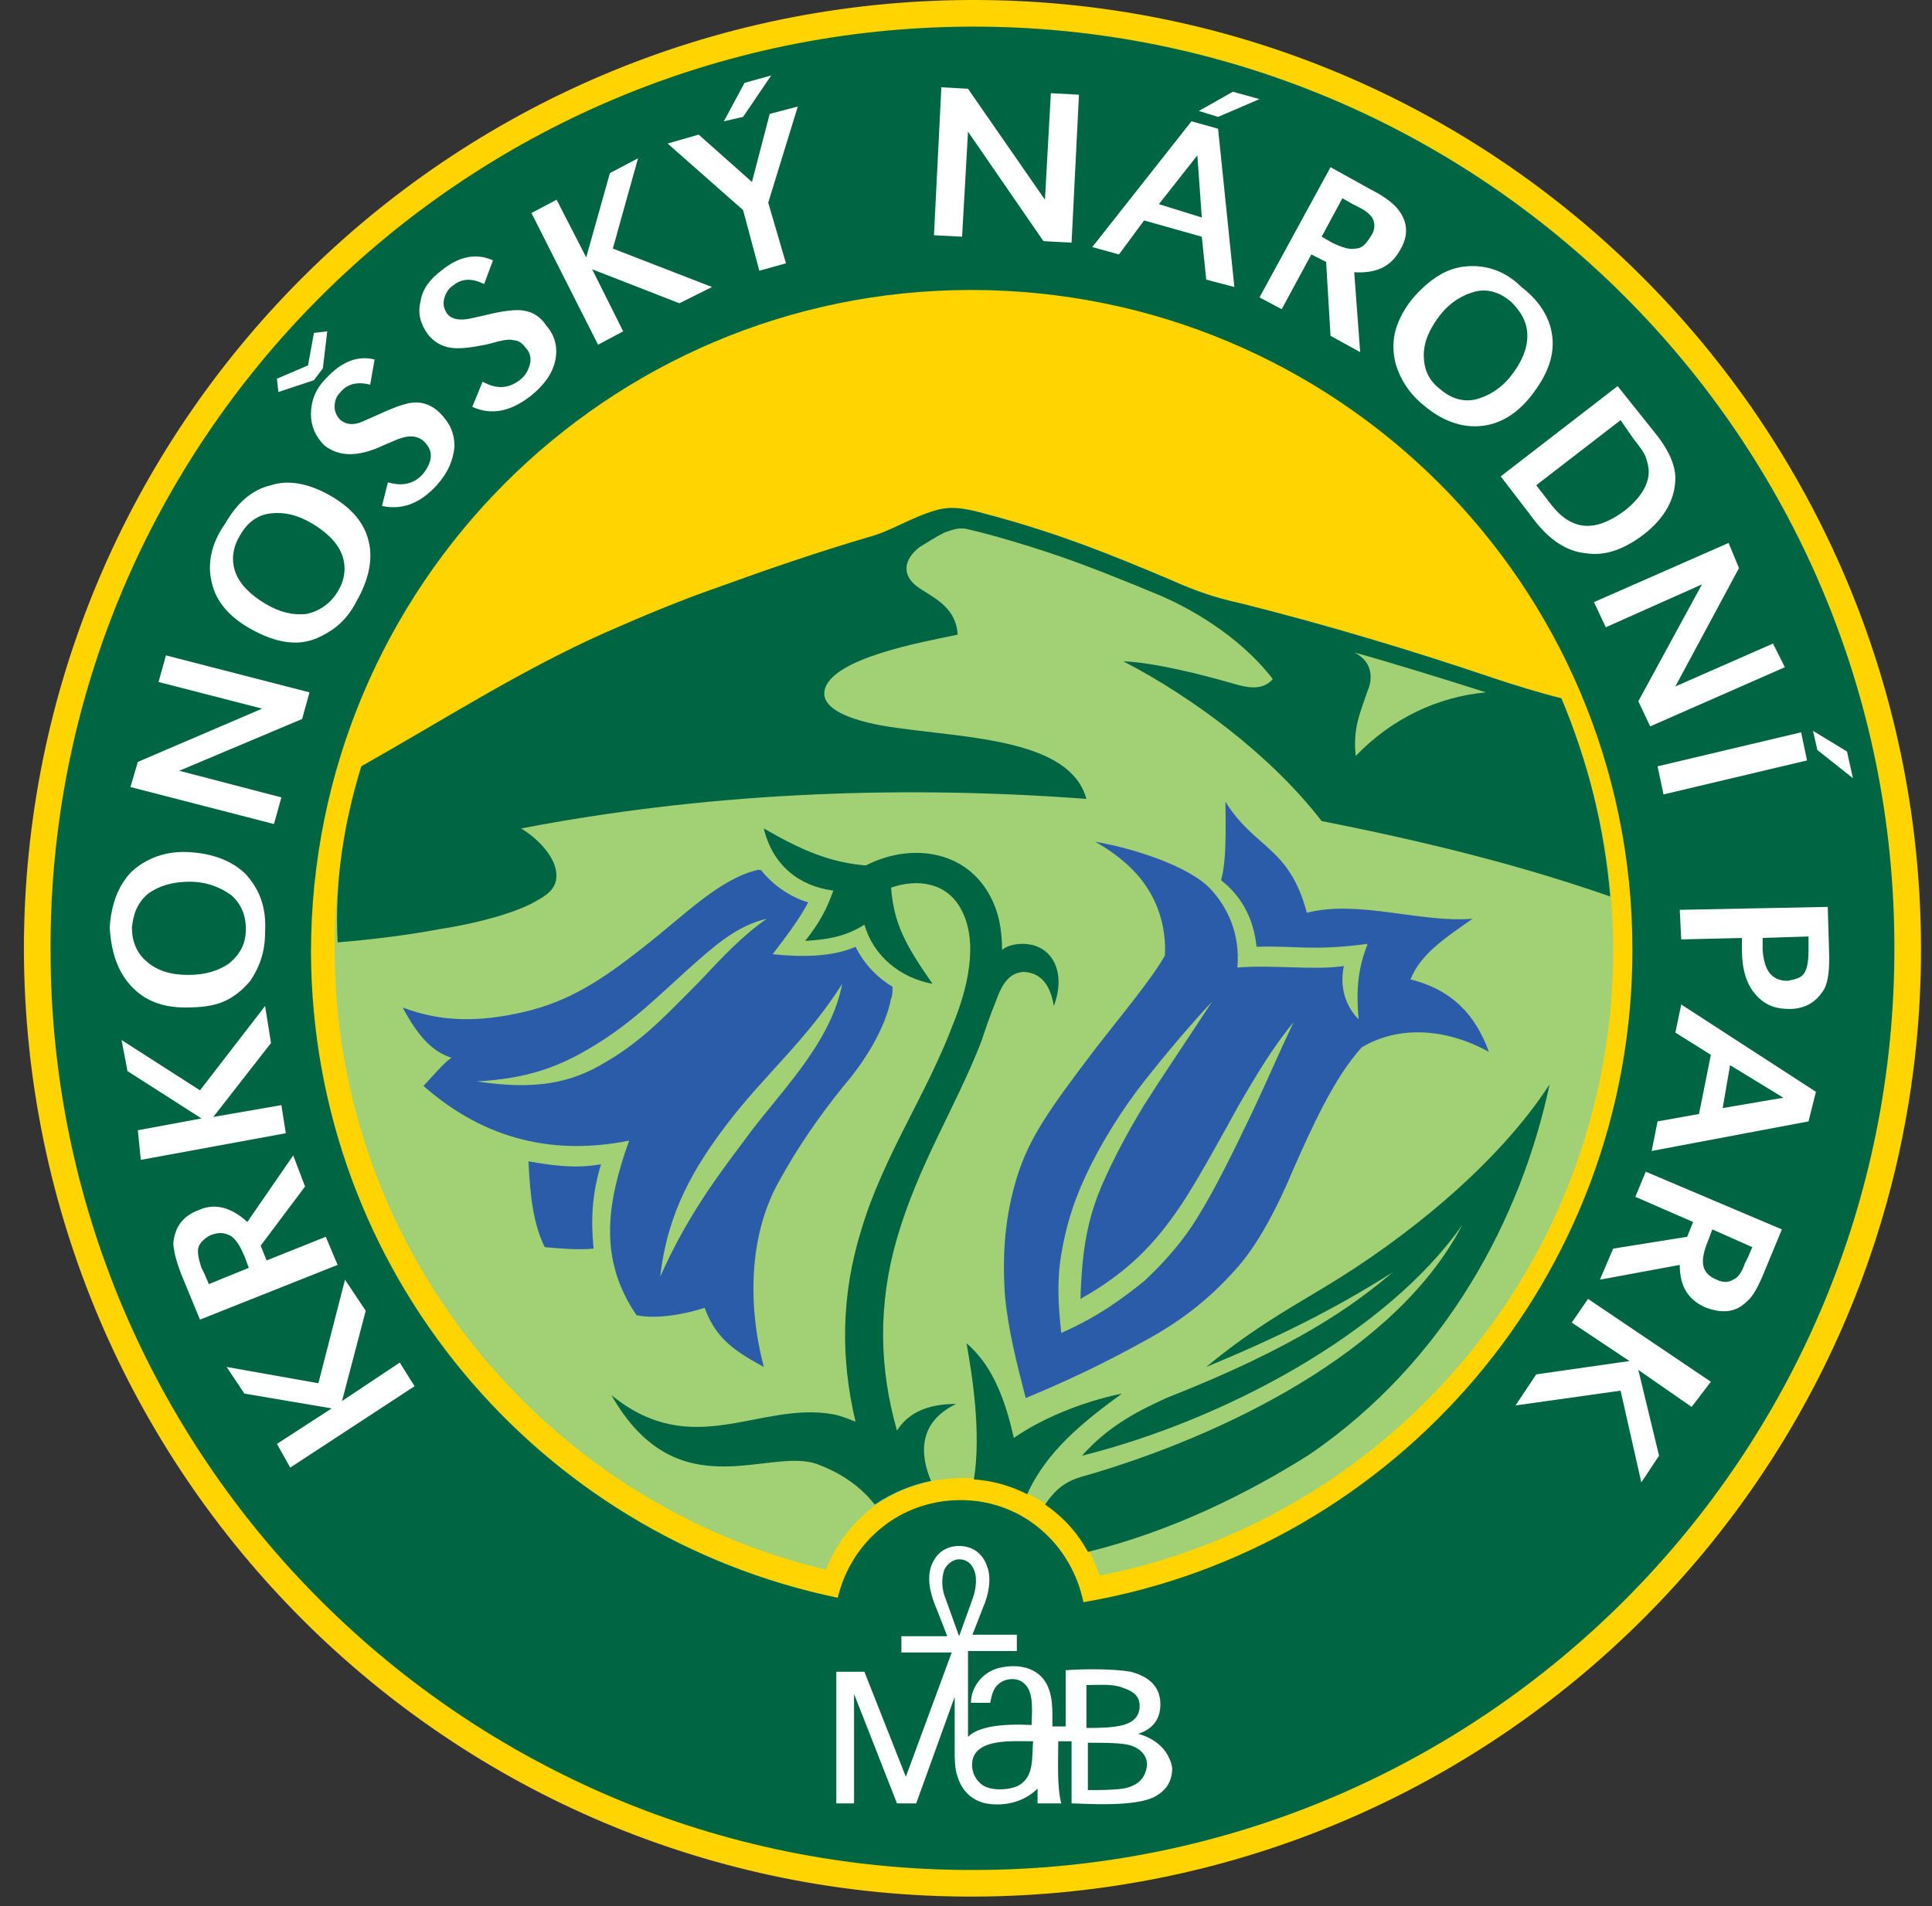
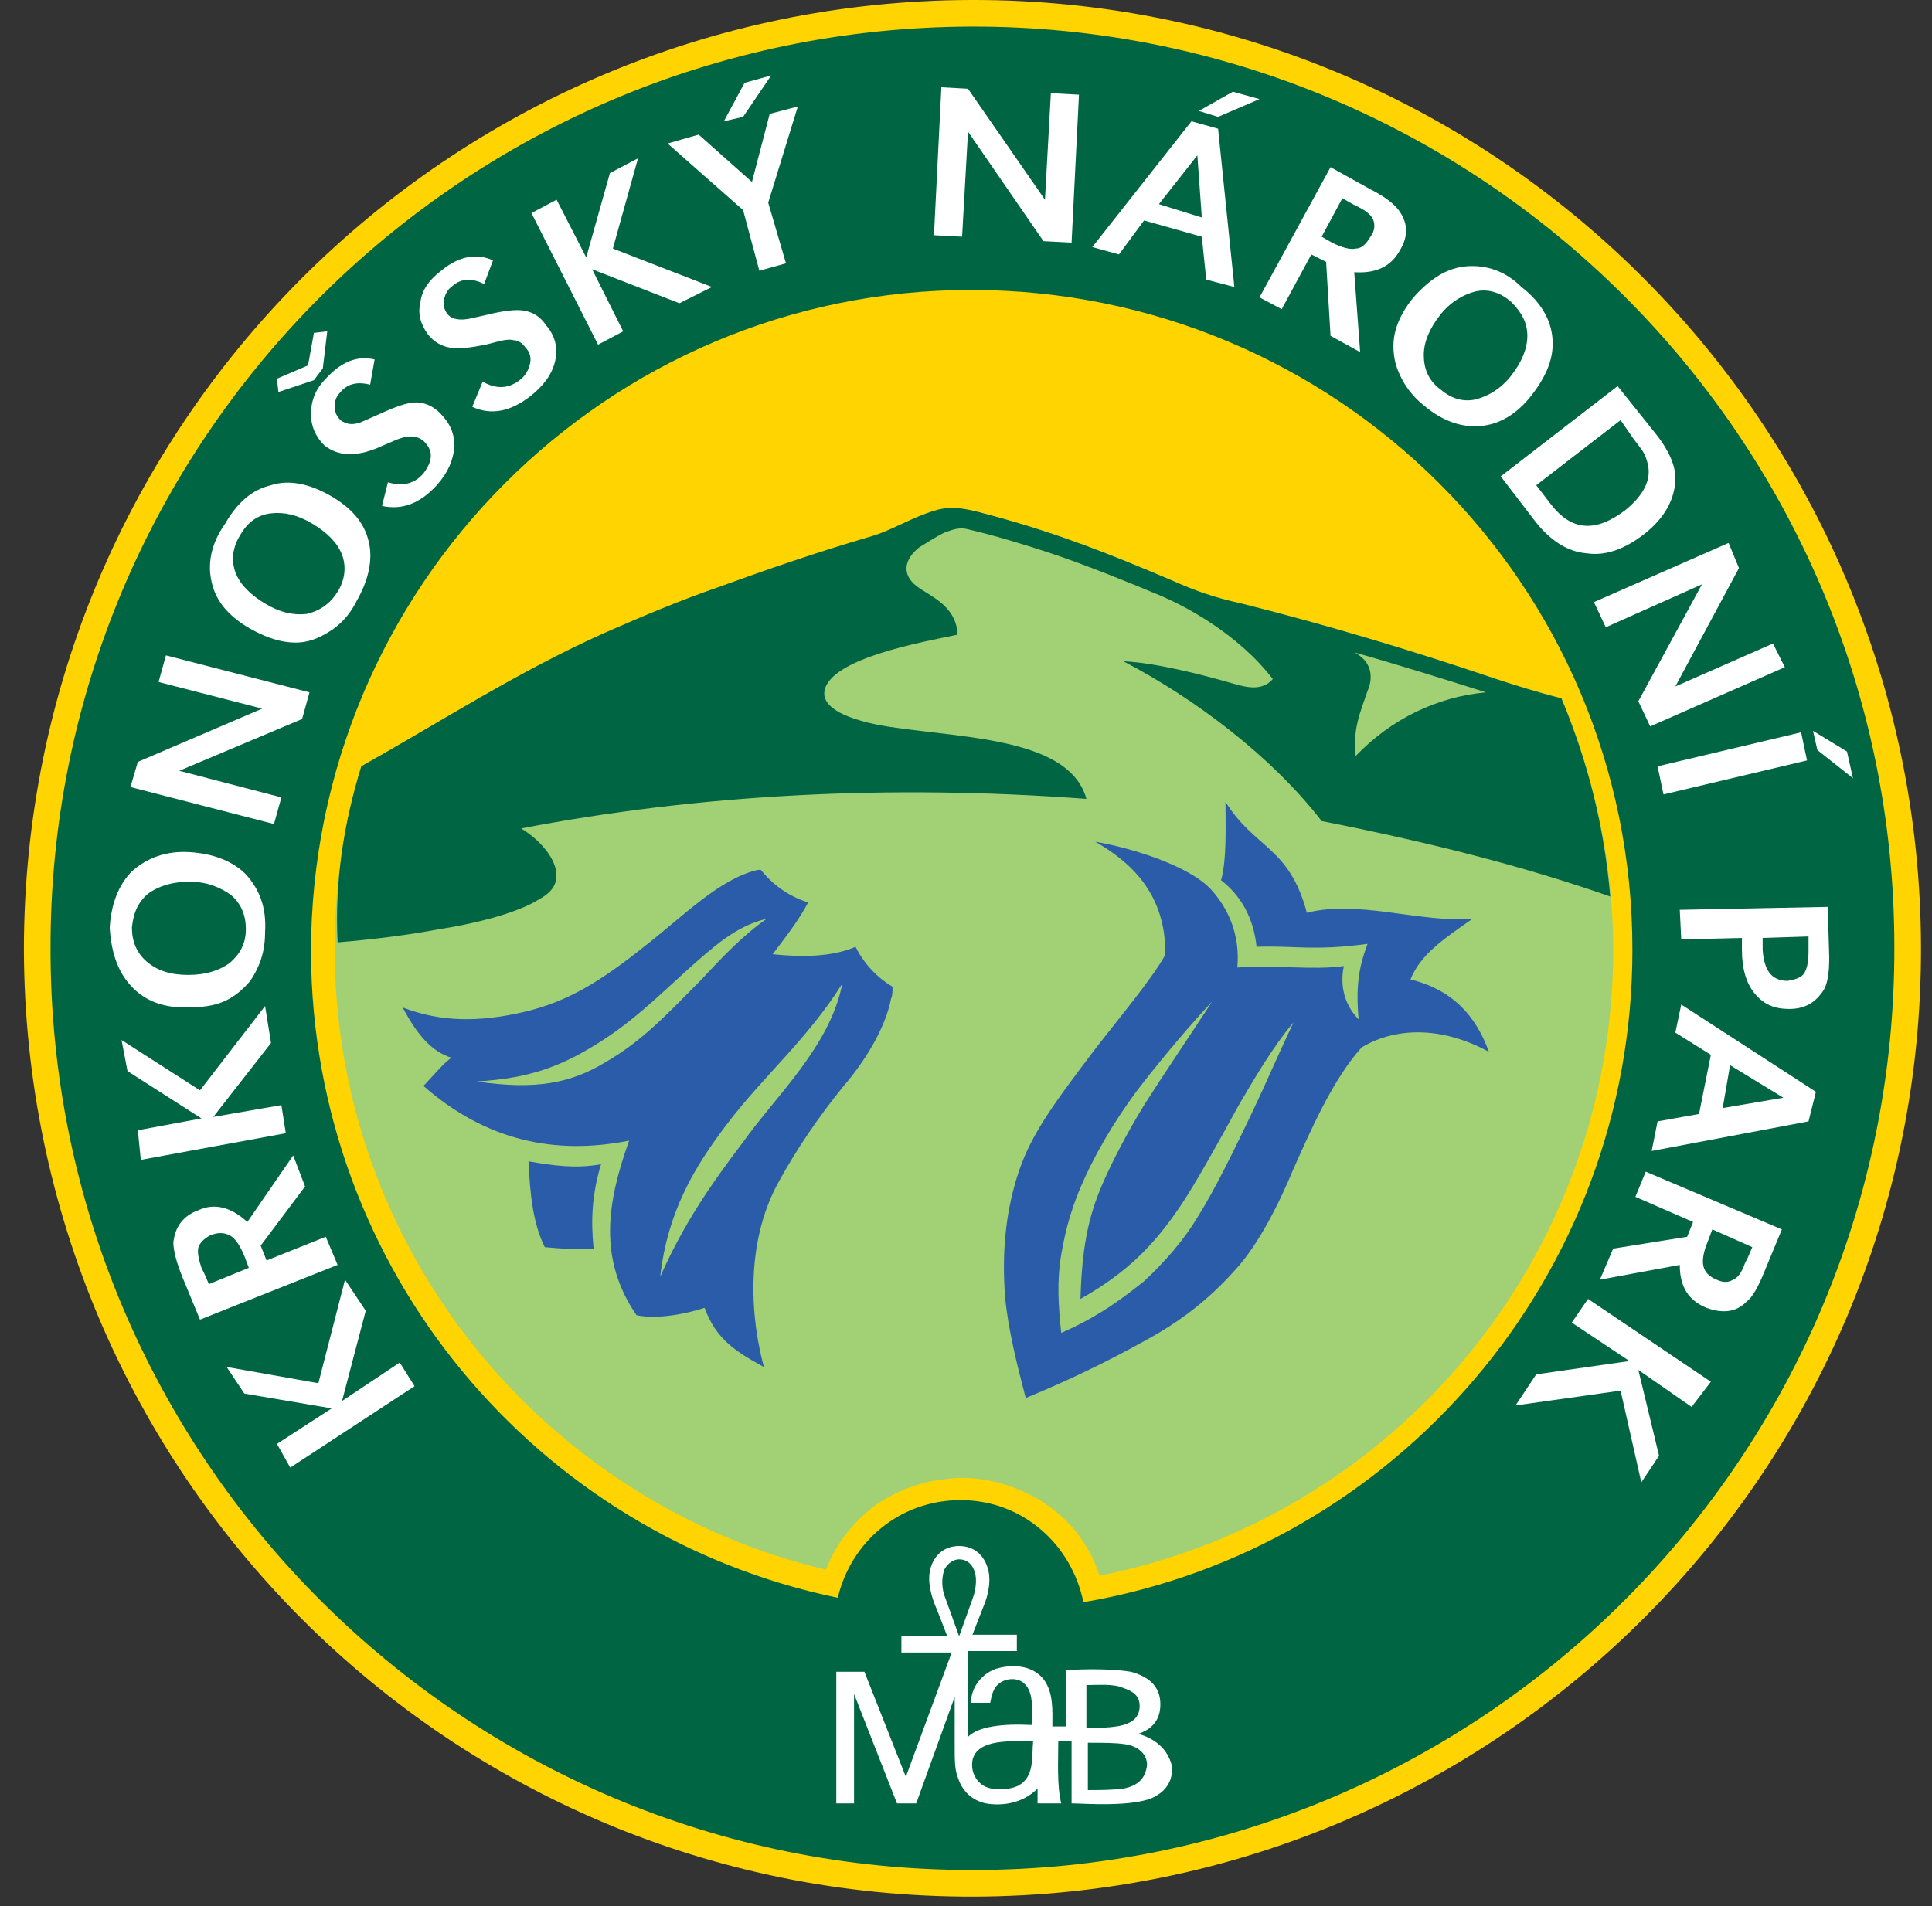
<svg xmlns="http://www.w3.org/2000/svg" width="76px" height="75px" viewBox="0 0 76 75" version="1.1">
  <rect x="0" y="0" width="76" height="75" fill="#333333" stroke="none" />
  <title>Untitled-1</title>
  <g id="Homepage" stroke="none" stroke-width="1" fill="none" fill-rule="evenodd">
    <g transform="translate(-481, -5693)" id="Untitled-1">
      <g transform="translate(481.94, 5693)">
        <path d="M37.255,0 C57.862,-0.058 74.568,16.649 74.627,37.255 C74.685,57.862 57.978,74.569 37.371,74.627 C16.765,74.685 0.058,57.978 0,37.372 C0,16.765 16.648,0.058 37.255,0 L37.255,0 Z" id="Path" fill="#FFD400" />
        <path d="M13.272,30.153 C16.474,28.349 19.442,26.428 22.819,24.914 C24.274,24.274 25.787,23.634 27.301,23.11 C29.222,22.411 31.259,21.713 33.239,21.131 C34.112,20.898 34.868,20.374 35.858,20.083 C36.615,19.85 37.313,20.083 38.186,20.316 C40.748,21.014 42.785,21.829 45.114,22.819 C46.161,23.285 46.86,23.517 47.908,23.75 C51.168,24.565 54.66,25.613 57.745,26.661 C58.619,26.952 59.55,27.243 60.481,27.476 C61.82,30.677 62.519,33.937 62.519,37.372 C62.519,49.538 53.845,59.725 42.319,61.995 C42.203,61.704 42.087,61.355 41.912,61.064 C41.504,60.307 40.922,59.666 40.224,59.201 C39.991,59.026 39.758,58.91 39.525,58.793 C38.71,58.386 37.837,58.153 36.906,58.153 C36.498,58.153 36.149,58.211 35.742,58.269 C34.927,58.444 34.228,58.735 33.53,59.201 C32.656,59.841 31.958,60.714 31.55,61.762 C20.49,59.143 12.224,49.188 12.224,37.313 C12.224,34.927 12.574,32.54 13.272,30.153 L13.272,30.153 Z" id="Path" fill="#A2D074" />
        <path d="M37.255,1.048 C57.28,0.99 73.579,17.231 73.579,37.255 C73.637,57.28 57.396,73.579 37.371,73.579 C17.347,73.637 1.048,57.396 1.048,37.372 C0.99,17.347 17.23,1.106 37.255,1.048 L37.255,1.048 Z M37.255,11.41 C51.633,11.41 63.275,22.994 63.275,37.372 C63.275,50.236 53.962,60.947 41.679,63.043 C41.213,60.772 39.292,59.026 36.848,59.026 C34.461,59.026 32.54,60.656 32.016,62.868 C20.199,60.423 11.351,50.003 11.293,37.488 C11.293,23.052 22.935,11.41 37.255,11.41 L37.255,11.41 Z" id="Shape" fill="#006543" />
-         <path d="M41.854,61.064 C41.446,60.307 40.864,59.666 40.166,59.201 C40.224,59.143 40.282,59.026 40.34,58.968 C40.748,58.444 41.155,58.211 41.854,58.037 C47.035,56.523 53.962,53.263 56.581,48.199 C53.612,52.448 47.209,55.883 41.621,57.28 C42.61,56.174 43.658,55.592 44.939,55.01 C50.12,52.972 52.332,51.342 53.845,50.062 C51.459,51.575 49.188,52.681 46.511,53.787 C48.199,52.39 49.421,51.692 51.168,50.644 C54.369,48.723 57.978,45.812 60.016,42.669 C58.91,47.908 55.941,53.554 50.585,57.222 C48.199,58.735 45.172,60.249 41.854,61.064 L41.854,61.064 Z M35.683,58.269 C34.868,58.444 34.17,58.735 33.471,59.201 C32.831,58.386 32.016,57.92 31.259,57.629 C29.338,56.872 25.729,59.492 23.11,54.893 C26.311,57.513 28.931,55.126 31.841,55.65 C32.132,55.708 32.424,55.825 32.715,55.941 C32.132,53.496 32.132,50.993 32.947,48.374 C33.821,45.463 35.509,43.076 36.557,40.282 C37.08,39.002 37.604,37.081 36.848,35.742 C36.265,34.694 35.101,34.578 34.112,34.927 C34.228,36.382 34.694,37.197 35.742,38.71 C34.461,38.478 33.413,37.604 33.064,36.382 C32.424,36.79 31.783,36.964 30.735,37.022 C31.376,36.207 31.609,35.684 31.841,35.043 C30.503,34.869 29.455,34.054 29.106,32.598 C30.619,33.472 31.725,33.937 33.122,34.054 C34.81,33.18 36.964,33.413 37.954,35.16 C38.361,35.858 38.478,36.615 38.478,37.372 C38.71,37.197 39.001,37.139 39.292,37.139 C40.398,37.139 41.039,38.187 40.515,39.584 C40.34,38.478 39.758,38.245 39.292,38.245 C38.652,38.303 38.419,38.885 38.186,39.525 C38.012,39.933 37.837,40.457 37.663,40.981 C36.615,43.658 35.218,45.754 34.345,48.723 C33.588,51.342 33.646,53.845 34.345,56.29 C34.752,55.65 35.451,55.242 36.673,55.242 C35.218,55.941 35.218,57.163 35.683,58.269 L35.683,58.269 Z M39.467,58.793 C38.769,58.444 38.128,58.269 37.371,58.211 C37.663,56.407 37.313,54.136 37.08,52.856 C38.186,53.787 38.652,55.301 38.943,56.581 C39.933,55.883 41.504,55.184 43.193,54.835 C41.679,55.941 40.224,57.105 39.467,58.793 L39.467,58.793 Z" id="Shape" fill="#006543" />
        <path d="M13.272,30.153 C16.474,28.349 19.442,26.428 22.819,24.914 C24.274,24.274 25.787,23.634 27.301,23.11 C29.222,22.411 31.259,21.713 33.239,21.131 C34.112,20.898 34.868,20.374 35.858,20.083 C36.615,19.85 37.313,20.083 38.186,20.316 C40.748,21.014 42.785,21.829 45.114,22.819 C46.161,23.285 46.86,23.517 47.908,23.75 C51.168,24.565 54.66,25.613 57.745,26.661 C58.619,26.952 59.55,27.243 60.481,27.476 C61.529,29.979 62.169,32.54 62.402,35.276 C58.91,34.054 55.184,33.122 51.051,32.307 C49.072,29.746 46.045,27.476 43.251,26.02 C44.531,26.079 46.336,26.544 47.558,26.894 C48.141,27.068 48.723,27.185 49.13,26.719 C47.733,24.914 45.696,23.867 44.764,23.459 C43.367,22.877 41.796,22.237 40.398,21.771 C39.351,21.422 38.186,21.073 37.197,20.84 C36.789,20.723 36.557,20.84 36.207,20.956 C35.858,21.131 35.509,21.364 35.218,21.538 C34.636,22.004 34.519,22.586 35.101,23.052 C35.625,23.459 36.673,23.808 36.731,24.973 C35.334,25.264 31.725,25.904 31.492,27.185 C31.318,28.233 33.879,28.582 34.345,28.64 C37.197,29.047 41.155,29.106 41.796,31.434 C33.995,30.852 26.544,31.259 19.559,32.598 C20.141,32.948 20.723,33.53 20.898,34.112 C21.072,34.752 20.781,35.101 20.257,35.392 C19.326,35.975 17.522,36.382 16.357,36.557 C15.135,36.79 13.738,36.964 12.341,37.081 C12.224,34.694 12.574,32.424 13.272,30.153 L13.272,30.153 Z M52.332,25.671 C53.03,26.02 53.088,26.661 52.856,27.185 C52.565,28.058 52.274,28.64 52.39,29.746 C53.787,28.291 55.592,27.418 57.513,27.243 C56.057,26.777 53.612,26.02 52.332,25.671 L52.332,25.671 Z" id="Shape" fill="#006543" />
        <path d="M66.361,54.369 L61.529,51.109 L60.889,52.041 L63.159,53.554 L59.492,54.078 L58.677,55.301 L62.81,54.719 L63.625,58.328 L64.323,57.28 L63.508,53.904 L65.604,55.359 L66.361,54.369 L66.361,54.369 Z M11.177,14.378 L9.954,14.902 L10.012,15.426 L11.409,14.96 L11.759,14.495 L11.933,13.039 L11.409,13.098 L11.177,14.378 L11.177,14.378 Z M16.416,10.653 C15.95,11.002 15.659,11.41 15.601,11.875 C15.484,12.341 15.601,12.748 15.892,13.156 C16.124,13.447 16.416,13.622 16.765,13.68 C17.114,13.738 17.58,13.68 18.162,13.563 L18.395,13.505 C18.802,13.389 19.093,13.33 19.268,13.389 C19.442,13.389 19.617,13.505 19.734,13.68 C19.908,13.854 19.966,14.087 19.908,14.32 C19.85,14.553 19.734,14.786 19.501,14.96 C19.035,15.31 18.569,15.31 18.045,15.019 L17.638,16.008 C18.395,16.357 19.151,16.183 19.908,15.601 C20.432,15.193 20.781,14.728 20.898,14.204 C21.014,13.68 20.898,13.214 20.548,12.807 C20.316,12.457 20.025,12.283 19.675,12.224 C19.384,12.166 18.86,12.224 18.162,12.399 L17.638,12.516 C17.172,12.632 16.823,12.574 16.648,12.341 C16.532,12.166 16.474,11.992 16.532,11.759 C16.59,11.526 16.707,11.351 16.881,11.235 C17.23,10.944 17.638,10.944 18.104,11.177 L18.453,10.245 C17.813,9.954 17.114,10.071 16.416,10.653 L16.416,10.653 Z M10.478,57.746 L15.368,54.544 L14.786,53.613 L12.515,55.126 L13.447,51.575 L12.632,50.353 L11.584,54.427 L7.975,53.787 L8.673,54.835 L12.108,55.417 L9.954,56.814 L10.478,57.746 L10.478,57.746 Z M7.276,50.527 L7.102,50.12 L6.985,49.887 C6.869,49.538 6.811,49.247 6.869,49.072 C6.927,48.897 7.102,48.723 7.335,48.606 C7.626,48.49 7.858,48.49 8.091,48.606 C8.324,48.723 8.499,49.014 8.673,49.421 L8.848,49.887 L7.276,50.527 L7.276,50.527 Z M11.875,48.665 L9.547,49.596 L9.314,49.014 L11.06,46.685 L10.594,45.463 L8.79,48.082 C8.15,47.5 7.509,47.326 6.869,47.617 C6.229,47.85 5.938,48.315 5.879,48.897 C5.879,49.188 5.996,49.654 6.229,50.236 L6.927,51.924 L12.341,49.771 L11.875,48.665 L11.875,48.665 Z M4.599,45.638 L10.303,44.59 L10.129,43.484 L7.451,43.949 L9.721,41.039 L9.488,39.584 L6.927,42.902 L3.842,40.923 L4.075,42.145 L6.985,44.008 L4.482,44.473 L4.599,45.638 L4.599,45.638 Z M4.89,35.16 C5.297,34.869 5.821,34.694 6.52,34.694 C7.218,34.694 7.742,34.927 8.15,35.218 C8.557,35.567 8.732,36.033 8.732,36.557 C8.732,37.139 8.499,37.546 8.091,37.896 C7.684,38.187 7.16,38.361 6.461,38.361 C5.763,38.361 5.239,38.187 4.832,37.837 C4.424,37.488 4.249,37.022 4.249,36.498 C4.308,35.916 4.482,35.509 4.89,35.16 L4.89,35.16 Z M4.191,38.769 C4.715,39.351 5.414,39.642 6.345,39.642 C6.985,39.642 7.451,39.584 7.858,39.409 C8.266,39.234 8.615,38.943 8.906,38.594 C9.256,38.07 9.488,37.488 9.488,36.673 C9.547,35.684 9.256,34.985 8.732,34.403 C8.208,33.879 7.451,33.588 6.52,33.53 C5.588,33.472 4.832,33.763 4.249,34.286 C3.726,34.81 3.434,35.567 3.376,36.498 C3.434,37.43 3.667,38.187 4.191,38.769 L4.191,38.769 Z M5.297,26.835 L9.372,27.883 L4.482,29.979 L4.191,30.968 L9.838,32.424 L10.129,31.376 L6.112,30.328 L10.944,28.291 L11.235,27.243 L5.588,25.788 L5.297,26.835 L5.297,26.835 Z M9.721,20.199 C10.245,20.141 10.769,20.258 11.351,20.607 C11.933,20.956 12.341,21.364 12.515,21.829 C12.69,22.295 12.632,22.819 12.341,23.285 C12.05,23.75 11.642,24.041 11.118,24.158 C10.594,24.216 10.071,24.1 9.488,23.75 C8.906,23.401 8.499,22.994 8.324,22.528 C8.15,22.062 8.208,21.538 8.499,21.073 C8.79,20.549 9.197,20.258 9.721,20.199 L9.721,20.199 Z M7.393,22.935 C7.567,23.692 8.091,24.274 8.906,24.74 C9.43,25.031 9.896,25.206 10.362,25.264 C10.827,25.322 11.235,25.264 11.7,25.031 C12.283,24.74 12.748,24.332 13.097,23.634 C13.563,22.819 13.738,22.004 13.563,21.305 C13.389,20.549 12.865,19.967 12.05,19.501 C11.235,19.035 10.42,18.861 9.721,19.093 C8.965,19.268 8.382,19.792 7.917,20.607 C7.335,21.422 7.218,22.237 7.393,22.935 L7.393,22.935 Z M11.875,14.902 C11.468,15.31 11.293,15.775 11.293,16.299 C11.293,16.765 11.468,17.172 11.817,17.522 C12.399,17.987 13.156,17.987 14.145,17.522 L14.553,17.347 C15.077,17.114 15.426,17.114 15.717,17.347 C15.892,17.522 16.008,17.696 16.008,17.929 C16.008,18.162 15.892,18.395 15.717,18.628 C15.368,19.035 14.902,19.152 14.32,18.977 L14.087,19.908 C14.902,20.083 15.601,19.792 16.241,19.093 C16.707,18.569 16.881,18.104 16.939,17.58 C16.939,17.056 16.765,16.649 16.357,16.241 C16.066,15.95 15.717,15.834 15.426,15.834 C15.077,15.834 14.611,16.008 13.971,16.299 L13.447,16.532 C12.981,16.765 12.69,16.707 12.457,16.532 C12.283,16.357 12.224,16.183 12.224,16.008 C12.224,15.775 12.283,15.601 12.457,15.426 C12.748,15.077 13.156,15.019 13.621,15.135 L13.796,14.145 C13.097,13.971 12.457,14.262 11.875,14.902 L11.875,14.902 Z M19.966,8.383 L22.586,13.563 L23.575,13.039 L22.353,10.595 L25.787,11.933 L27.068,11.293 L23.168,9.78 L24.158,6.229 L23.052,6.811 L22.12,10.129 L20.956,7.859 L19.966,8.383 L19.966,8.383 Z M28.64,7.16 L26.544,5.297 L25.322,5.647 L28.291,8.266 L28.931,10.653 L29.979,10.362 L29.28,7.975 L30.444,4.191 L29.338,4.482 L28.64,7.16 L28.64,7.16 Z M27.534,4.773 L28.291,4.599 L29.397,2.969 L28.349,3.26 L27.534,4.773 L27.534,4.773 Z M70.377,28.756 L70.552,29.513 L71.949,30.619 L71.716,29.571 L70.377,28.756 L70.377,28.756 Z M46.22,4.366 L46.976,4.599 L48.606,3.9 L47.558,3.609 L46.22,4.366 L46.22,4.366 Z M44.648,8.033 L46.161,6.112 L46.336,8.557 L44.648,8.033 L44.648,8.033 Z M45.929,4.773 L42.028,9.721 L43.076,10.012 L44.066,8.674 L46.336,9.314 L46.511,11.002 L47.617,11.293 L46.976,5.065 L45.929,4.773 L45.929,4.773 Z M40.398,3.667 L40.166,7.859 L37.139,3.493 L36.091,3.435 L35.8,9.256 L36.906,9.314 L37.139,5.181 L40.107,9.489 L41.213,9.547 L41.504,3.726 L40.398,3.667 L40.398,3.667 Z M51.866,7.8 L52.274,8.033 L52.506,8.15 C52.856,8.324 53.03,8.499 53.088,8.674 C53.147,8.848 53.147,9.081 52.972,9.314 C52.797,9.605 52.623,9.78 52.39,9.78 C52.157,9.838 51.808,9.721 51.459,9.547 L51.051,9.314 L51.866,7.8 L51.866,7.8 Z M49.479,12.166 L50.644,10.012 L51.226,10.304 L51.4,13.214 L52.565,13.854 L52.332,10.711 C53.205,10.769 53.787,10.478 54.136,9.838 C54.486,9.256 54.427,8.732 54.078,8.266 C53.903,8.033 53.554,7.742 52.972,7.451 L51.4,6.578 L48.606,11.701 L49.479,12.166 L49.479,12.166 Z M59.142,13.214 C59.142,13.738 58.91,14.262 58.502,14.786 C58.095,15.31 57.571,15.601 57.105,15.717 C56.581,15.834 56.115,15.659 55.708,15.31 C55.242,14.96 55.068,14.495 55.068,13.971 C55.068,13.447 55.3,12.923 55.708,12.399 C56.115,11.875 56.639,11.584 57.105,11.468 C57.629,11.351 58.095,11.526 58.502,11.875 C58.91,12.283 59.142,12.69 59.142,13.214 L59.142,13.214 Z M56.756,10.478 C55.999,10.536 55.359,10.944 54.718,11.642 C54.311,12.108 54.078,12.574 53.962,12.981 C53.845,13.389 53.845,13.854 53.962,14.32 C54.136,14.902 54.486,15.484 55.068,15.95 C55.824,16.59 56.581,16.823 57.28,16.765 C58.036,16.707 58.735,16.299 59.317,15.543 C59.899,14.786 60.19,14.087 60.132,13.33 C60.074,12.574 59.666,11.875 58.91,11.293 C58.269,10.653 57.513,10.42 56.756,10.478 L56.756,10.478 Z M63.334,17.289 C63.566,17.58 63.741,17.813 63.799,17.987 C63.858,18.162 63.916,18.337 63.916,18.569 C63.916,19.093 63.566,19.617 62.984,20.083 C61.82,20.956 60.889,20.898 60.074,19.85 L59.492,19.093 L62.81,16.532 L63.334,17.289 L63.334,17.289 Z M58.095,18.744 L59.433,20.49 C60.016,21.247 60.714,21.713 61.471,21.771 C62.228,21.888 62.984,21.596 63.741,21.014 C64.556,20.374 64.964,19.617 64.964,18.802 C64.964,18.278 64.672,17.638 64.09,16.94 L62.693,15.193 L58.095,18.744 L58.095,18.744 Z M68.805,25.322 L64.964,27.01 L67.467,22.353 L67.059,21.364 L61.762,23.692 L62.228,24.682 L66.011,22.994 L63.508,27.592 L63.974,28.582 L69.271,26.253 L68.805,25.322 L68.805,25.322 Z M69.911,28.815 L64.265,30.153 L64.498,31.259 L70.144,29.921 L69.911,28.815 L69.911,28.815 Z M70.203,36.848 L70.203,37.43 C70.203,37.837 70.144,38.128 70.028,38.303 C69.911,38.478 69.679,38.536 69.388,38.594 C68.747,38.594 68.456,38.187 68.398,37.372 L68.398,36.906 L70.203,36.848 L70.203,36.848 Z M65.196,36.964 L67.583,36.906 L67.583,37.372 C67.583,38.128 67.758,38.71 68.107,39.118 C68.456,39.525 68.864,39.7 69.446,39.7 C70.028,39.7 70.435,39.467 70.726,39.06 C70.959,38.769 71.017,38.303 71.017,37.663 L70.959,35.684 L65.138,35.8 L65.196,36.964 L65.196,36.964 Z M67.117,41.912 L69.213,43.193 L66.826,43.6 L67.117,41.912 L67.117,41.912 Z M70.494,42.96 L65.196,39.525 L64.964,40.631 L66.361,41.505 L65.895,43.833 L64.265,44.124 L64.032,45.288 L70.203,44.124 L70.494,42.96 L70.494,42.96 Z M67.991,49.072 L67.816,49.48 L67.699,49.712 C67.583,50.062 67.408,50.294 67.234,50.353 C67.059,50.469 66.826,50.469 66.593,50.353 C66.302,50.236 66.128,50.062 66.07,49.829 C66.011,49.596 66.07,49.247 66.244,48.839 L66.419,48.374 L67.991,49.072 L67.991,49.072 Z M63.392,47.093 L65.662,48.082 L65.429,48.665 L62.519,49.13 L61.995,50.353 L65.138,49.771 C65.138,50.644 65.487,51.168 66.186,51.459 C66.826,51.692 67.35,51.633 67.758,51.226 C67.991,51.051 68.223,50.644 68.456,50.062 L69.155,48.374 L63.799,46.103 L63.392,47.093 L63.392,47.093 Z" id="Shape" fill="#FFFFFF" fill-rule="nonzero" />
        <path d="M43.833,68.223 C44.357,68.049 44.706,67.7 44.706,67.059 C44.706,66.303 44.182,65.953 43.542,65.779 C42.843,65.662 41.737,65.662 40.981,65.72 L40.981,67.932 L40.457,67.932 C40.457,67.35 40.515,66.594 40.107,66.07 C39.642,65.488 38.827,65.488 38.245,65.662 C37.721,65.837 37.255,66.361 37.255,67.001 L38.012,67.001 C38.07,66.71 38.128,66.419 38.361,66.244 C38.652,66.011 39.118,66.011 39.351,66.244 C39.758,66.594 39.642,67.409 39.642,67.874 C38.478,67.816 37.546,67.932 37.139,68.34 L37.139,64.964 L39.06,64.964 C39.06,64.731 39.06,64.556 39.06,64.323 L37.313,64.323 L37.721,63.276 C37.954,62.752 38.07,62.111 37.895,61.646 C37.721,61.122 37.313,60.831 36.789,60.831 C36.265,60.831 35.858,61.122 35.683,61.646 C35.509,62.17 35.683,62.81 35.916,63.334 L36.324,64.382 L34.519,64.382 L34.519,65.022 L36.498,65.022 L34.694,69.912 L33.064,65.779 L31.958,65.779 L31.958,70.959 L32.656,70.959 L32.656,66.652 L34.345,70.959 L35.101,70.959 L36.615,66.768 L36.615,68.747 C36.615,69.213 36.615,69.621 36.731,69.912 C36.906,70.494 37.313,70.843 37.837,70.959 C38.478,71.076 39.292,70.959 39.875,70.377 C39.875,70.552 39.875,70.959 39.875,70.959 L40.806,70.959 C40.631,70.261 40.69,69.271 40.69,68.515 L41.213,68.515 L41.213,70.959 C41.621,70.959 43.775,71.134 44.531,70.668 C44.939,70.436 45.172,70.086 45.172,69.562 C44.997,68.573 44.066,68.282 43.833,68.223 L43.833,68.223 Z M36.789,64.382 L36.265,62.926 C36.091,62.519 36.091,62.111 36.207,61.762 C36.324,61.529 36.557,61.355 36.789,61.355 C37.022,61.355 37.255,61.471 37.371,61.762 C37.488,61.995 37.488,62.461 37.313,62.926 L36.789,64.382 L36.789,64.382 Z M39.118,70.261 C38.769,70.436 38.012,70.494 37.663,70.203 C37.371,69.97 37.255,69.621 37.313,69.271 C37.488,68.398 38.885,68.515 39.7,68.515 C39.642,69.155 39.758,69.912 39.118,70.261 L39.118,70.261 Z M41.796,66.303 C42.319,66.303 42.843,66.244 43.251,66.419 C43.6,66.535 43.891,66.71 43.891,67.117 C43.891,67.525 43.658,67.758 43.251,67.874 C42.843,67.991 42.203,67.991 41.796,67.991 L41.796,66.303 L41.796,66.303 Z M43.251,70.377 C42.785,70.436 42.319,70.436 41.854,70.436 L41.854,68.573 C42.436,68.573 42.96,68.573 43.309,68.631 C43.775,68.689 44.182,68.98 44.182,69.446 C44.124,69.97 43.833,70.261 43.251,70.377 L43.251,70.377 Z" id="Shape" fill="#FFFFFF" fill-rule="nonzero" />
        <path d="M47.617,50.003 C48.548,49.014 49.363,47.384 49.945,45.987 C50.644,44.415 51.517,42.436 52.623,41.214 C54.078,40.34 55.941,40.457 57.629,41.388 C57.105,39.933 56.174,38.943 54.544,38.536 C54.951,37.546 55.824,36.964 56.989,36.149 C54.951,36.324 52.506,35.392 50.469,35.916 C49.77,33.297 48.432,33.413 47.267,31.551 C47.267,32.424 47.326,33.821 47.093,34.636 C47.849,35.218 48.373,36.091 48.49,37.255 C49.945,37.197 50.702,37.43 52.856,37.139 C52.506,38.07 52.39,38.827 52.506,40.108 C51.982,39.584 51.75,38.827 51.924,38.012 C50.702,38.187 49.188,37.954 47.733,38.07 C47.849,36.79 47.384,35.742 46.685,34.985 C45.812,34.054 43.542,33.355 42.145,33.122 C43.076,33.646 43.775,34.286 44.182,34.927 C44.764,35.8 44.939,36.848 44.881,37.604 C44.357,38.536 43.134,39.991 42.145,41.272 C40.282,43.717 39.525,44.823 39.06,46.336 C38.594,47.85 38.478,49.363 38.594,50.993 C38.71,52.274 39.06,53.671 39.409,55.01 C41.097,54.311 42.552,53.613 44.124,52.739 C45.521,51.983 46.627,51.109 47.617,50.003 L47.617,50.003 Z M14.902,39.642 C16.416,40.224 17.929,40.224 19.675,39.817 C21.422,39.409 22.702,38.594 24.39,37.255 C25.962,36.033 27.359,34.578 28.873,34.228 C28.931,34.228 28.931,34.228 28.989,34.228 C29.455,34.81 30.095,35.276 30.852,35.509 C30.444,36.266 29.979,36.848 29.455,37.546 C30.561,37.663 31.783,37.663 32.715,37.255 C33.064,37.954 33.588,38.478 34.17,38.827 C34.17,39.002 34.17,39.176 34.112,39.293 C33.879,40.515 33.006,41.854 32.249,42.727 C31.259,43.949 30.386,45.23 29.688,46.511 C28.523,48.606 28.465,51.342 29.106,53.787 C28.058,53.205 27.243,52.739 26.777,51.459 C26.079,51.692 24.914,51.924 24.099,51.75 C22.586,49.538 22.935,47.326 23.808,44.881 C20.898,45.463 18.162,44.881 15.717,42.727 C16.008,42.436 16.532,41.796 16.823,41.621 C16.066,41.388 15.484,40.748 14.902,39.642 L14.902,39.642 Z M22.411,49.13 C21.829,49.188 21.131,49.13 20.49,49.072 C20.025,48.141 19.908,46.976 19.85,45.696 C20.84,45.87 21.713,45.987 22.702,45.812 C22.353,46.976 22.295,47.966 22.411,49.13 L22.411,49.13 Z M17.813,42.552 C19.85,42.436 21.072,41.97 22.411,41.155 C23.867,40.282 24.914,39.234 26.137,38.128 C27.126,37.255 28,36.44 29.222,36.149 C28.232,36.848 27.476,37.663 26.602,38.594 C25.38,39.817 24.39,40.923 22.877,41.796 C21.538,42.611 20.141,42.902 17.813,42.552 L17.813,42.552 Z M25.031,50.236 C25.322,47.675 26.37,45.929 27.65,44.241 C29.106,42.32 30.794,40.923 32.191,38.71 C31.725,41.155 29.571,43.135 28.291,44.939 C27.01,46.627 25.962,48.141 25.031,50.236 L25.031,50.236 Z M46.743,39.409 C45.87,40.34 44.939,41.446 44.066,42.552 C43.193,43.658 42.319,45.056 41.737,46.336 C41.272,47.326 40.981,48.315 40.806,49.363 C40.631,50.411 40.69,51.342 40.806,52.448 C42.261,51.808 43.193,51.109 44.066,50.411 C44.881,49.654 45.637,48.781 46.161,47.908 C46.86,46.802 47.675,45.114 48.315,43.775 C48.897,42.552 49.363,41.446 49.945,40.224 C49.072,41.272 48.373,42.494 47.791,43.484 C47.151,44.648 46.103,46.569 45.463,47.5 C44.473,48.956 43.425,50.062 41.563,51.109 C41.621,49.13 41.854,47.908 42.436,46.569 C42.843,45.638 43.425,44.532 44.066,43.484 C44.764,42.378 45.637,41.097 46.743,39.409 L46.743,39.409 Z" id="Shape" fill="#2A5CAA" />
      </g>
    </g>
  </g>
</svg>